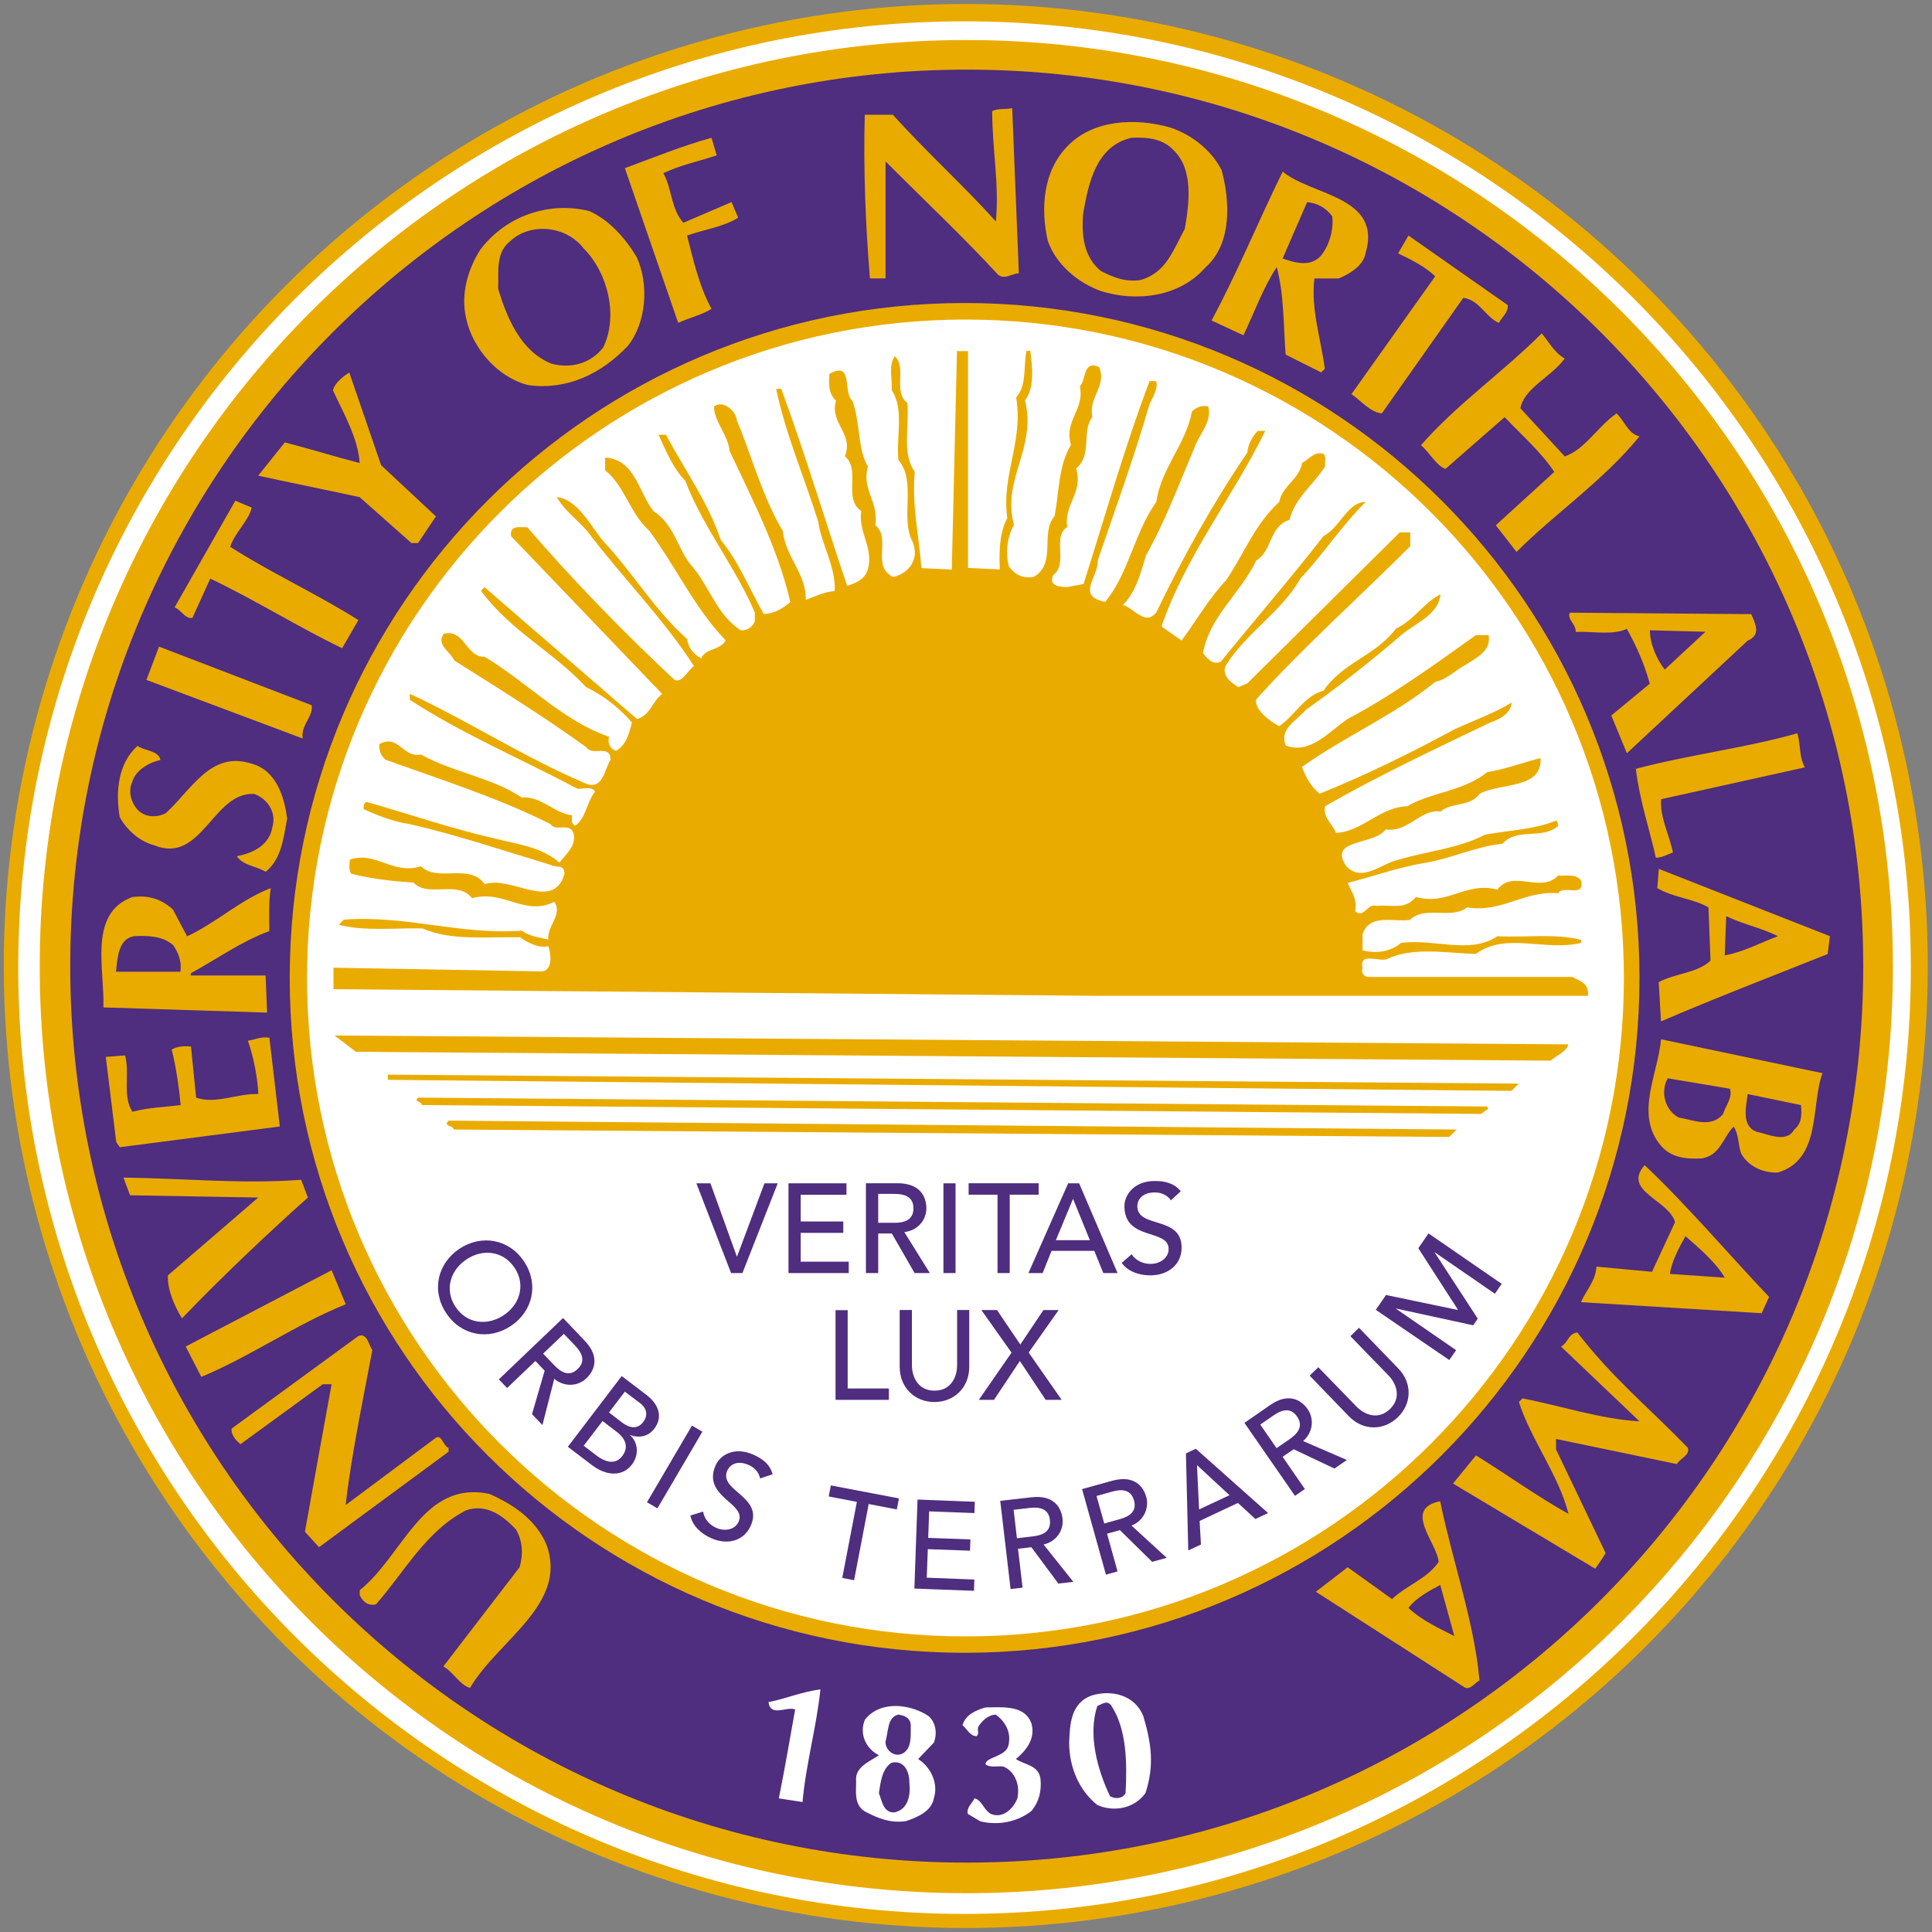
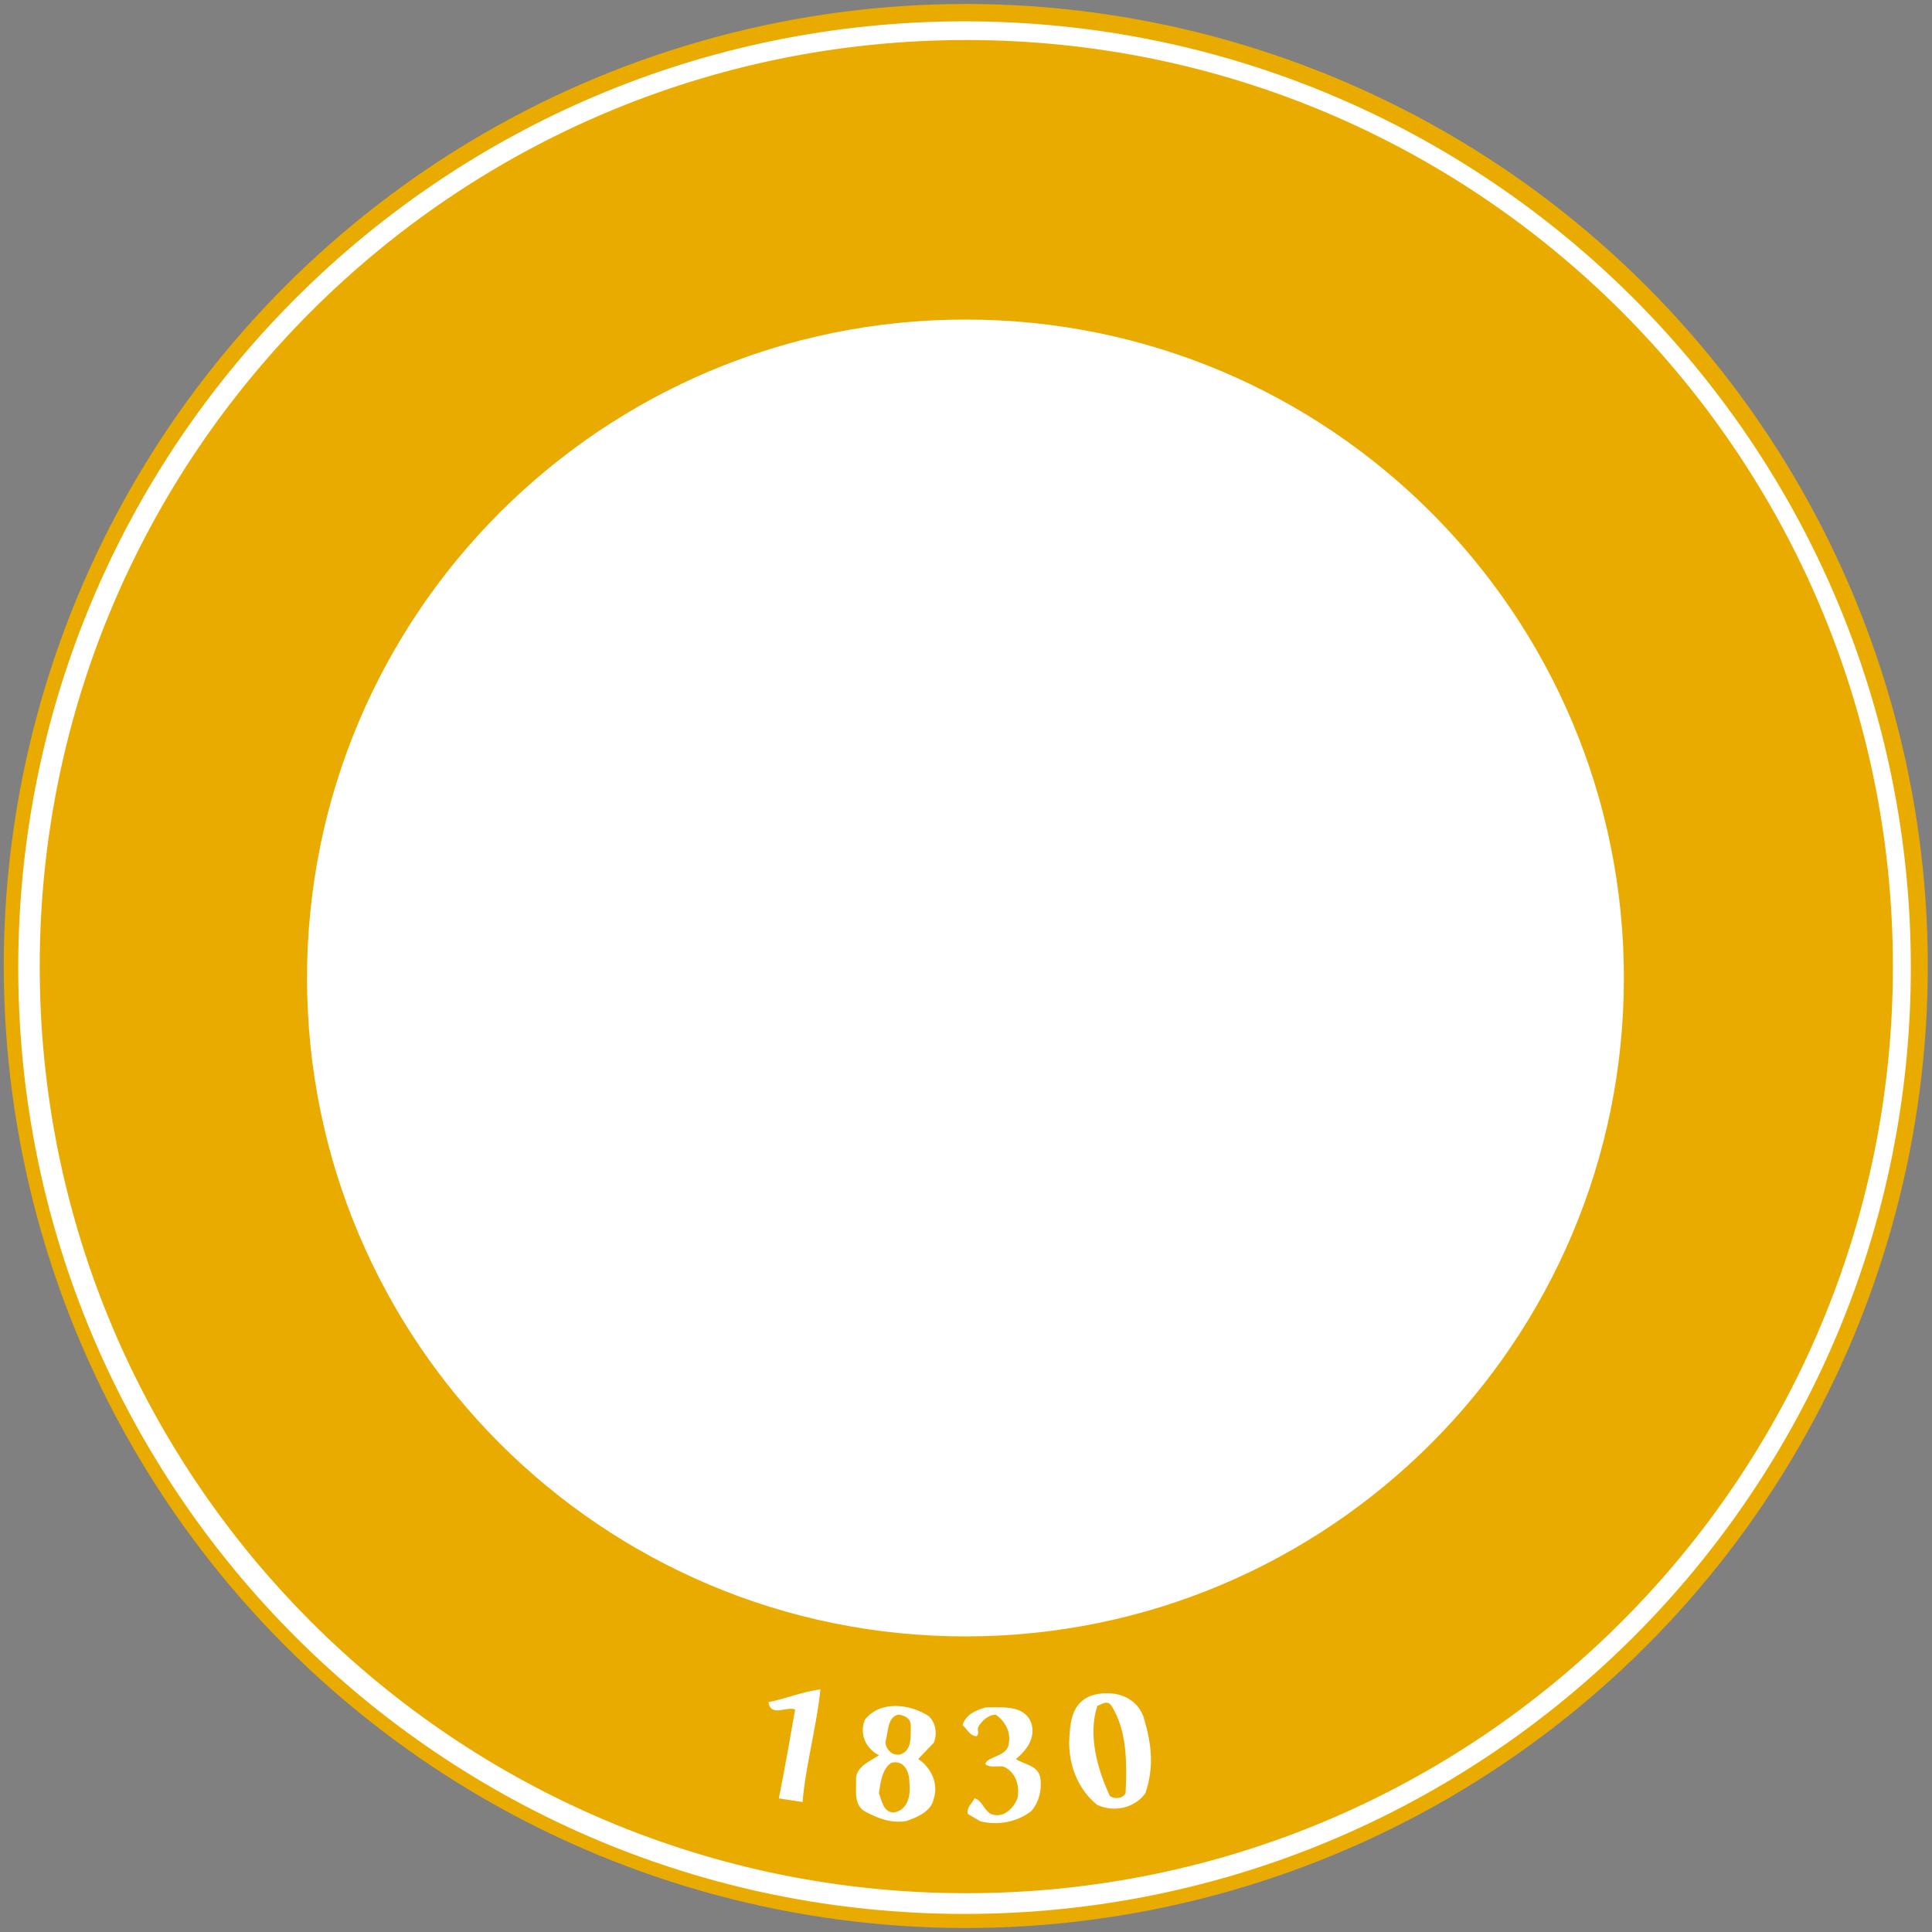
<svg xmlns="http://www.w3.org/2000/svg" x="0px" y="0px" width="250px" height="250px">
  <rect width="100%" height="100%" fill="#808080" stroke="none" />
  <ellipse transform="matrix(0.707 -0.707 0.707 0.707 -51.777 125)" fill="#EAAB00" cx="125" cy="125" rx="124.5" ry="124.5" />
  <path fill="#FFFFFF" d="M124.82,2.76C57.19,2.76,2.36,57.58,2.36,125.21s54.82,122.45,122.45,122.45  c67.63,0,122.45-54.82,122.45-122.45S192.45,2.76,124.82,2.76z M125.04,244.98c-66.22,0-119.9-53.68-119.9-119.9  S58.82,5.18,125.04,5.18c66.22,0,119.9,53.68,119.9,119.9S191.26,244.98,125.04,244.98z M210.13,126.55  c0,47.06-38.15,85.2-85.2,85.2s-85.2-38.15-85.2-85.2s38.15-85.2,85.2-85.2S210.13,79.49,210.13,126.55z" />
-   <path fill="#4F2D7F" d="M125.1,9.01C61.03,9.01,9.09,60.94,9.09,125.01c0,64.07,51.94,116.01,116.01,116.01  S241.1,189.08,241.1,125.01C241.1,60.94,189.17,9.01,125.1,9.01z M124.82,213.87c-48.23,0-87.33-39.1-87.33-87.33  c0-48.23,39.1-87.33,87.33-87.33c48.23,0,87.33,39.1,87.33,87.33C212.15,174.77,173.05,213.87,124.82,213.87z M90.11,153.12h1.82  l3.41,9.46h0.04l3.54-9.46h1.72l-4.57,11.61H94.6L90.11,153.12z M102.04,164.73h7.79v-1.47h-6.22v-3.73h5.51v-1.47h-5.51v-3.46h5.92  v-1.48h-7.5v11.61H102.04z M112.07,164.73h1.57v-5.12h1.76l2.95,5.12h1.97l-3.3-5.3c1.76-0.2,2.85-1.59,2.85-3.07  c0-1.46-0.76-3.25-3.73-3.25h-4.09v11.61H112.07z M113.64,154.49h2.07c1.25,0,2.49,0.3,2.49,1.87s-1.25,1.87-2.49,1.87h-2.07V154.49  z M122.08,164.73h1.57v-11.61h-1.57V164.73z M129.08,164.73h1.58v-10.14h3.74v-1.48h-9.06v1.48h3.74V164.73z M133.08,164.73h1.84  l1.15-2.87h5.53l1.17,2.87h1.84l-4.97-11.61h-1.42L133.08,164.73z M136.63,160.48l2.21-5.33h0.02l2.17,5.33H136.63z M145.15,163.42  c0.79,1.1,2.22,1.61,3.71,1.61c2.23,0,4.04-1.35,4.04-3.59c0-4.19-5.73-2.43-5.73-5.37c0-0.72,0.52-1.77,2.27-1.77  c0.9,0,1.67,0.41,2.07,1.02l1.28-1.17c-0.87-1.07-2.08-1.33-3.35-1.33c-2.79,0-3.94,1.89-3.94,3.25c0,4.54,5.72,2.88,5.72,5.55  c0,1.28-1.28,1.93-2.32,1.93c-0.93,0-1.91-0.39-2.47-1.25L145.15,163.42z M108.12,181.14h6.9v-1.47h-5.33v-10.14h-1.57V181.14z   M116.42,169.51v7.36c0,2.69,1.96,4.55,4.5,4.55c2.54,0,4.5-1.86,4.5-4.55v-7.36h-1.57v7.13c0,1.45-0.72,3.31-2.93,3.31  c-2.19,0-2.92-1.87-2.92-3.31v-7.13H116.42z M126.66,181.14h1.96l3.35-5.03l3.34,5.03h2.07l-4.27-6.12l3.88-5.5h-1.97l-2.99,4.46  l-3.02-4.46h-2.02l3.9,5.51L126.66,181.14z M59.47,161.58c-2.85,1.88-3.68,5.41-1.73,8.34c1.93,2.93,5.51,3.55,8.35,1.67  c2.84-1.88,3.68-5.41,1.73-8.34C65.89,160.32,62.31,159.7,59.47,161.58 M65.16,170.2c-2.11,1.4-4.76,1.11-6.22-1.1  c-1.46-2.19-0.67-4.76,1.43-6.14c2.09-1.4,4.76-1.11,6.22,1.1C68.05,166.25,67.27,168.82,65.16,170.2 M64.55,178.49l1.07,1.12  l3.66-3.5l1.2,1.26l-1.64,5.62l1.35,1.41l1.53-5.98c1.35,1.12,3.09,0.95,4.15-0.06c1.05-1,1.81-2.77-0.22-4.88l-2.79-2.93  L64.55,178.49z M72.96,172.6l1.42,1.48c0.85,0.9,1.5,1.99,0.37,3.07c-1.12,1.08-2.19,0.39-3.05-0.51l-1.42-1.48L72.96,172.6z   M73.48,187.21l3.14,2.39c1.78,1.36,3.91,1.55,5.16-0.1c0.93-1.23,0.8-2.87-0.25-3.78l0.01-0.02c1.17,0.4,2.32,0.22,3.12-0.82  c1.18-1.55,0.55-3.19-1.03-4.4l-3.18-2.42L73.48,187.21z M77.97,183.88l1.83,1.4c1.21,0.91,1.56,2.04,0.72,3.13  c-0.98,1.3-2.4,0.61-3.17,0.05l-1.82-1.38L77.97,183.88z M80.86,180.08l1.96,1.48c1,0.76,0.97,1.72,0.42,2.44  c-0.76,1-1.81,0.79-2.75,0.07l-1.69-1.3L80.86,180.08z M83.72,194.39l1.35,0.79l5.82-9.92l-1.35-0.79L83.72,194.39z M89.33,196.11  c0.27,1.31,1.36,2.34,2.72,2.94c2.02,0.9,4.2,0.4,5.1-1.63c1.68-3.79-4.21-4.5-3.03-7.15c0.29-0.65,1.18-1.4,2.77-0.7  c0.82,0.36,1.35,1.05,1.46,1.74l1.63-0.54c-0.36-1.32-1.36-2.04-2.5-2.54c-2.53-1.12-4.32,0.12-4.87,1.36  c-1.82,4.1,4.04,4.9,2.97,7.31c-0.51,1.16-1.93,1.23-2.87,0.82c-0.85-0.37-1.57-1.12-1.73-2.12L89.33,196.11z M108.99,204.18  l1.53,0.3l1.89-9.86l3.64,0.7l0.27-1.43l-8.81-1.68l-0.27,1.43l3.64,0.7L108.99,204.18z M118.32,205.56l7.71,0.29l0.05-1.46  l-6.16-0.24l0.14-3.69l5.46,0.2l0.05-1.46l-5.46-0.2l0.12-3.43l5.86,0.22l0.05-1.46l-7.41-0.29L118.32,205.56z M130.77,205.63  l1.55-0.19l-0.59-5.03l1.73-0.2l3.49,4.7l1.94-0.22l-3.85-4.83c1.71-0.4,2.63-1.89,2.45-3.34c-0.16-1.43-1.11-3.12-4.04-2.77  l-4.02,0.46L130.77,205.63z M131.16,195.37l2.03-0.24c1.22-0.14,2.49,0,2.67,1.56c0.17,1.55-1.01,1.98-2.24,2.12l-2.03,0.24  L131.16,195.37z M143.11,203.76l1.5-0.42l-1.36-4.88l1.67-0.46l4.17,4.1l1.88-0.52l-4.55-4.17c1.62-0.65,2.29-2.28,1.91-3.69  c-0.39-1.4-1.58-2.89-4.41-2.11l-3.9,1.08L143.11,203.76z M141.89,193.58l1.97-0.55c1.18-0.34,2.45-0.39,2.88,1.12  c0.42,1.5-0.7,2.12-1.88,2.44l-1.97,0.55L141.89,193.58z M153.76,200.63l1.64-0.77l-0.17-3.05l4.96-2.33l2.26,2.08l1.64-0.77  l-9.35-8.32l-1.28,0.6L153.76,200.63z M155.16,195.32l-0.27-5.71l0.02-0.01l4.19,3.88L155.16,195.32z M167.57,193.56l1.28-0.88  l-2.88-4.17l1.43-0.98l5.28,2.5l1.61-1.11l-5.67-2.45c1.32-1.15,1.43-2.9,0.6-4.11c-0.82-1.18-2.44-2.22-4.86-0.55l-3.33,2.31  L167.57,193.56z M163.08,184.34l1.68-1.16c1.01-0.7,2.19-1.17,3.08,0.12c0.88,1.28,0.04,2.23-0.97,2.93l-1.68,1.16L163.08,184.34z   M169.47,178.01l5.07,5.25c1.86,1.92,4.52,1.88,6.33,0.14c1.81-1.76,1.92-4.41,0.06-6.33l-5.07-5.25l-1.12,1.08l4.91,5.06  c1,1.02,1.77,2.85,0.21,4.37c-1.56,1.51-3.36,0.69-4.36-0.35l-4.91-5.06L169.47,178.01z M187.54,175.99l0.88-1.28l-7.79-5.37  l0.01-0.02l9.99,2.17l0.59-0.86l-5.58-8.57l0.01-0.02l7.79,5.37l0.88-1.28l-9.47-6.53l-1.32,1.92l5.11,7.93l-0.04,0.05l-9.25-1.93  l-1.32,1.92L187.54,175.99z" />
  <path fill="#FFFFFF" d="M147.94,222.06c-1.06-2.68-4.02-3.45-6.62-2.68c-2.78,0.96-2.88,3.74-2.97,6.13c0,3.25,1.35,6.23,3.64,8.05  c2.11,0.96,4.8,0.47,6.23-1.53C149.39,228.48,149,225.6,147.94,222.06z M145.65,232.03c-0.39,0.77-1.43,0.77-2.02,0.39  c-1.63-3.45-2.88-7.95-1.63-11.69c0.47-0.1,1.25-0.86,1.82,0C145.84,223.88,145.84,228.19,145.65,232.03z M133.47,223.02  c0.57,2.02-0.76,3.55-2.01,4.6c1.15,0.77,2.88,0.77,3.17,2.49c0.19,1.63-0.2,3.07-1.15,4.22c-1.82,1.43-4.31,1.92-6.62,1.35  l-1.63-0.96c-0.19-0.86,0.57-1.35,0.86-2.01c0.96,0.19,1.15,1.43,2.11,2.01c1.63,0.67,2.98-0.77,3.45-2.01  c0.39-1.82-0.39-3.55-1.82-4.12c-0.77-0.1-1.72,0.19-2.31-0.29c0-0.96,2.68-0.96,2.98-2.49c0.39-1.72-0.47-3.07-1.63-3.93  c-0.96,0-1.82,0.77-2.31,1.63c-0.1,0.39,0.19,0.86-0.19,1.15c-0.86,0-1.25-0.96-1.82-1.43c0.39-1.35,1.72-1.92,2.97-2.29  C129.84,220.92,132.61,220.62,133.47,223.02 M118.81,227.62l2.02-2.11c0.47-1.15,0.29-2.59-0.67-3.45  c-2.29-1.53-6.23-2.11-8.24,0.47c-0.76,1.82,0.1,3.74,1.82,4.6c-1.15,0.77-2.88,1.43-2.97,2.97c0.1,1.35-0.47,3.55,1.35,4.41  c1.53,0.77,3.07,1.43,5.08,1.15c1.43-0.47,3.35-1.25,3.64-2.97C121.49,230.68,120.34,228.58,118.81,227.62z M115.74,234.52  c-1.43,0.1-1.63-1.53-2.01-2.49c0.19-1.25,0.39-3.17,1.63-3.93c1.63-0.39,2.31,1.15,2.31,2.49  C117.85,232.22,117.56,234.14,115.74,234.52z M116.7,226.95c-1.15,0.47-2.21-0.67-2.11-1.63c0.39-1.25,0.19-3.07,1.63-3.45  c0.96,0.1,1.73,0.57,1.63,1.63C117.85,224.84,117.95,226.37,116.7,226.95z M106.16,218.61c-0.47,4.7-1.92,9.87-2.31,14.57  l-3.07-0.47c0.77-3.84,1.43-7.66,2.11-11.5c-1.06-0.47-3.17,1.05-3.45-0.96C101.56,219.86,103.77,218.9,106.16,218.61" />
-   <path fill="#EAAB00" d="M202.96,135.14c-0.29,0.96-1.53,1.43-2.31,2.11l-154.59-1.15l-2.78-2.11L202.96,135.14z M196.54,140.22  l-146.35-1.16v0.67l145.38,1.43L196.54,140.22z M192.41,143.18l-138.29-1.15c-0.67,0.57,0.39,0.39,0.47,0.96l137.04,1.15l0.96-0.67  L192.41,143.18z M188.49,146.16l-130.44-1.15c-0.77,0.76,0.57,0.57,0.67,1.15l128.81,0.96L188.49,146.16z M203.43,126.41h-26.45  c-0.57-0.1-0.86-0.57-0.67-1.15c-0.47-2.11,2.11-0.77,3.17-1.15c3.26-1.63,7.86-0.77,11.5-0.67c3.84-2.88,9.01-0.29,13.61-1.43  v-0.39c-3.35-0.86-6.9-0.29-10.83-0.47c-3.55,2.39-8.15,0.29-12.46,0.86c-1.35,1.15-3.26,1.43-4.98,0.96v-2.11  c0.96-2.68,3.93-1.53,6.13-1.82c1.92-1.92,5.37,0,7.38-1.63c4.5,0.77,7.38-2.21,11.79-1.82c0.67-1.15,3.45,0.67,2.98-1.63  c-0.67-0.96-2.02-0.57-2.98-0.67c-2.21,2.39-5.84-0.86-7.86,1.82c-4.12-1.06-6.42,2.11-10.54,0.96c-1.43,1.72-3.07,0.96-5.08,1.15  c-1.25-0.39-1.63,1.72-2.78,0.67c0.29-1.63-0.47-2.39-0.96-3.64c3.35-0.86,6.52-2.02,9.97-2.59c3.45-0.57,6.52-2.11,10.07-2.49  c1.82-2.11,5.17-0.47,7.19-2.31c-0.1-0.29,0-0.57-0.29-0.67c-2.78,1.15-6.13,1.25-9.2,1.82c-3.45,1.82-7.48,2.11-11.21,3.25  c-2.21,0.47-4.6,2.97-6.7,0.86c-2.49-3.64,3.55-2.68,5.08-4.8c2.88,0.47,4.5-2.68,7.09-2.31c1.53-1.25,3.84-0.57,5.08-2.31  c2.68-1.43,8.15-0.57,7.86-4.6c-2.31,0.57-4.51,1.43-6.9,1.82c-3.07,2.49-7.28,2.59-10.35,4.41c-3.55,0.1-5.74,3.25-9.2,3.45  c-0.47-1.15-1.73-2.02-1.43-3.45c6.99-4.02,14.18-7.38,21.37-10.83c1.15-0.39,2.68-1.15,2.78-2.59c-2.21,1.35-4.88,2.31-7.38,3.45  c-5.66,3.07-11.5,5.94-17.45,8.34c-1.15-0.86-1.82-2.21-2.31-3.45c5.47-3.93,11.97-6.7,17.25-11.02c1.53-0.29,2.88-1.72,4.12-2.31  c1.25-0.86,3.17-1.72,2.78-3.74h-1.63c-5.37,3.84-10.93,7.86-16.57,10.83c-2.31,1.53-4.88,4.7-8.05,3.45  c-0.86-2.21,1.43-3.17,2.59-4.6c4.22-2.97,8.34-6.23,12.36-9.68c1.92-1.63,4.8-2.59,5.08-5.27c-1.92,0.86-3.55,3.45-5.74,4.41  c-2.78,3.64-6.8,4.31-9.4,8.05c-2.49,0.67-3.74,3.25-5.74,4.6c-1.25-0.67-3.17-2.11-2.98-3.45c5.74-6.42,13.42-13.32,19.94-19.84  v-1.79h-1.35l-19.74,19.55l-1.15,0.47c-0.86-0.57-2.21-1.43-1.63-2.78c2.59-4.21,7.28-6.99,9.68-11.31  c2.78-2.88,5.46-6.99,8.44-9.87c-2.39,0-3.25,3.25-5.46,4.41c-4.41,5.66-8.82,10.73-13.32,16.29c-1.15,0.39-1.72-0.47-2.29-1.15  c0.96-4.88,4.7-7.48,6.9-11.97c2.11-1.25,1.63-4.41,4.31-5.27c0.67-2.78,2.98-4.41,4.6-6.9c-0.1-0.47,0.19-1.15-0.19-1.63  c-1.25-0.39-1.92,0.77-2.78,1.15c-0.39,2.21-2.59,2.97-2.97,5.08c-3.17,2.88-4.6,6.8-6.9,10.16c-2.21,2.31-3.93,5.37-5.74,7.76  l-2.59-1.82c3.07-9.01,9.3-16.87,13.42-25.3h-0.96c-0.76,0.77-1.25,1.72-1.35,2.78c-4.6,6.8-8.25,13.42-11.79,20.7  c-1.43,1.82-2.88-0.57-4.31-0.96c1.63-1.63,2.31-4.12,2.98-6.42c2.49-4.41,4.21-9.11,6.23-13.81c0.57-1.82,2.39-3.45,1.82-5.46  c-0.86-0.19-1.53,0.1-2.11,0.67c-0.77,4.21-4.02,7.38-4.6,11.69c-2.88,4.02-3.54,9.2-6.62,12.93c-3.84-0.77-0.86-3.17-0.96-5.37  c2.29-6.7,4.7-13.32,6.7-20.22c0.39-0.86,1.15-2.02,0.86-2.97h-0.86c-3.26,8.62-5.74,17.45-8.54,26.25l-2.11,0.39  c-0.86,0-2.49-0.1-1.82-1.53c2.01-1.53-0.19-4.98,1.82-6.23c-0.47-2.88,2.11-4.5,1.15-7.58c2.11-1.72,0.67-4.8,2.11-6.7  c-0.57-2.49,1.92-4.02,0.86-6.42c-2.11-0.96-1.63,1.63-2.49,2.49c0.67,2.97-2.11,4.5-1.15,7.58c-1.63,2.68-1.53,6.13-2.11,9.2  c-1.92,2.21,0.29,6.13-2.68,7.86c-1.43,0.29-2.49-0.29-3.25-1.35c-0.47-1.82-0.19-3.84,0.67-5.37c-1.63-5.84,2.97-9.87,1.43-16.1  c1.25-1.63,0.96-4.31,0.67-6.42h-0.47c-0.47,2.02,0.1,4.41-1.35,6.04c0.96,5.74-1.92,9.97-1.15,15.63c-1.06,1.92-1.06,4.6-0.96,6.62  l-4.12-0.19V45.43h-1.43l-0.67,28.27l-3.93-0.19c-0.29-4.12-1.25-7.95-0.86-12.46c-1.72-2.39-0.67-5.94-0.96-8.91  c-1.92-1.43,0-4.6-1.63-6.04c-0.86,1.25-0.29,2.97-0.39,4.41c1.63,2.39,0.57,5.94,0.86,9.01c2.39,2.78,0.2,7.48,1.82,10.54  c0.96,2.21-0.39,4.12-2.49,4.6c-2.88-1.35-0.2-4.98-2.31-6.7c0.47-3.07-1.82-4.6-0.96-7.58c-1.35-2.21-0.96-5.74-2.02-8.54  c-1.25-0.96,0.19-5.27-2.97-3.45c-0.1,1.35-0.1,2.59,0.86,3.45c-0.86,2.97,2.31,4.21,1.15,7.19c2.11,1.82-0.29,5.46,2.11,7.09  c-0.39,2.88,1.63,4.7,0.86,7.58c-0.47,1.35-1.53,1.72-2.68,2.11c-2.88-8.54-5.46-17.16-8.52-25.49h-0.67  c1.25,5.94,3.74,11.69,5.47,17.25c0.29,2.59,2.29,5.84,2.11,8.91c-1.35,0.1-2.49,0.67-3.74,1.15c0.1-3.35-2.68-5.66-2.97-8.91  c-2.68-4.5-3.93-9.48-5.94-14.28c-0.1-1.25-1.82-2.78-2.97-1.82c0,1.92,1.82,3.64,2.02,5.74c2.97,6.33,6.23,12.56,7.86,19.55  c-1.06,0.86-2.11,1.53-3.45,1.53c-1.82-3.17-3.25-6.8-5.56-9.58c-1.63-4.88-4.7-9.11-7.09-13.61h-0.96  c0.96,2.11,1.92,4.41,3.45,5.94c2.31,6.04,6.52,11.21,9.01,17.06v1.15c-0.29,0.77-1.06,1.25-1.82,1.15  c-3.17-2.02-4.02-5.74-6.52-8.54c-1.63-2.02-2.11-5.17-4.8-6.9c-1.92-2.49-2.39-6.7-6.23-6.9v1.63c2.59,2.11,3.17,5.56,5.74,7.86  c3.55,4.88,5.84,9.97,9.87,14.18c-0.86,1.35-2.59,0.96-3.17,2.31c-0.96-0.47-1.72-1.43-1.82-2.49c-4.12-3.64-6.99-8.54-10.83-12.65  c-1.72-2.02-3.25-5.37-6.04-5.74c0.86,1.63,2.68,2.97,3.93,4.41c4.41,5.84,9.77,11.21,13.81,17.45c-0.86,0.67-1.53,2.21-2.49,1.82  C80.9,82.03,73.9,74.84,68.24,68.23c-1.06,0-2.31-0.29-2.11,1.15l19.55,20.41c-1.35,1.06-1.53,2.78-3.25,3.25  C75.92,87.39,69.3,81.73,62.7,75.98l-0.47,0.47c4.02,5.37,9.11,7.66,13.61,12.46c2.21,1.06,4.31,2.68,5.94,4.6  c-0.39,1.35-0.67,2.78-2.02,3.64c-0.86-0.19-1.15-1.06-0.96-1.82c-5.94-2.02-10.64-7.09-16.1-10.35c-2.39,0.1-2.59-3.64-5.27-2.97  c-1.06,1.43,0.86,2.31,1.35,3.45c5.74,3.64,11.5,7.19,17.06,11.21C76.6,97.93,79,96.21,79,98.31c-0.77,1.15-0.96,4.21-3.45,2.97  c-7.66-3.25-15.05-8.05-22.52-11.5v0.77c6.9,4.5,14.47,7.66,21.66,11.5c0.77,0.1,1.82-0.39,2.31,0.39  c-1.15,1.43-1.15,3.45-2.59,4.41c-0.57-0.29-0.39-0.86-0.39-1.35c-2.39-0.29-3.93-2.49-6.52-2.31c-3.84-2.59-8.91-3.25-13.03-5.56  c-2.39,0.47-2.88-2.68-5.37-1.35c-0.1,0.77,0.19,1.53,0.77,2.02c7.19,2.59,14.47,4.88,21.37,8.34c0.67,1.06,2.39-0.29,2.97,1.15  c0.39,1.72-0.96,2.68-1.82,3.84c-2.39-2.11-5.56-2.39-8.54-3.17c-5.46-1.25-10.73-3.07-16.1-4.6c-0.67-0.29-0.77,0.47-0.67,0.86  c1.72,0.77,3.84,1.63,5.94,1.92c6.23,1.43,12.17,3.45,18.21,5.27c0.77,0.47,1.72-0.19,1.82,1.15c-1.43,4.98-6.9,0.19-10.35,1.35  c-1.92-2.78-6.04-0.19-8.24-2.31c-3.64,1.15-5.84-2.02-9.2-0.86c0,0.57-0.19,1.35,0.19,1.82c2.59,0.67,5.27,0.96,8.05,1.15  c1.92,2.02,5.74-0.39,7.58,2.02c4.12-1.15,6.8,2.39,10.64,0.47c1.15,1.63-0.96,3.07-0.77,4.88c-1.15-0.29-2.39-0.39-3.45-1.15  c-8.05,0.57-14.85-2.02-23-1.43l-0.67,0.67c3.35,0.86,7.19,0.39,10.83,0.47c3.74,1.63,8.34,1.06,12.65,1.15  c1.06,0.77,2.49,1.43,3.64,1.15c0.39,1.15,0.67,3.55-1.35,3.25l-26.45-0.47v2.78l98.71,0.86h63.64v-0.39  C205.45,127.19,204.39,126.9,203.43,126.41z M131.84,35.37c-0.86,0-1.82,0.86-2.68,0.19c-4.31-4.7-9.58-9.68-14.57-14.67v15.14  h-2.02c-0.57-6.9-0.86-14.28-0.67-21.18h3.64c4.21,4.7,9.58,9.58,13.32,13.81c0.47-4.7-0.47-9.4-0.47-14.28  c0.76-0.39,1.72-0.19,2.59-0.39L131.84,35.37z M92.07,17.83c-3.84,1.06-7.58,2.59-11.21,3.93l6.9,20.02  c1.43-0.67,3.17-1.06,4.31-1.82c-1.63-2.97-2.39-6.52-3.17-9.48c2.21-0.77,4.8-1.15,6.62-2.31l-0.86-2.02l-6.23,2.68  c-1.63-1.82-1.43-4.31-2.59-6.42c2.21-1.06,4.6-1.53,6.9-2.31L92.07,17.83z M155.99,34.6c-3.35,3.84-8.91,4.5-13.51,3.07  c-2.98-1.06-5.84-3.45-6.9-6.52c-0.96-4.21-0.57-9.01,2.49-12.17c3.35-3.55,8.91-3.74,13.32-2.49c2.68,0.86,5.37,2.88,6.7,5.56  C159.16,26.07,159.44,31.54,155.99,34.6z M151.88,19.46c-1.43-1.53-3.35-1.72-5.47-1.63c-4.6,1.06-5.56,5.94-6.23,9.68  c-0.29,2.97,0.1,5.84,2.31,7.58c1.53,0.77,3.07,1.43,5.08,1.15c3.35-0.96,4.21-3.84,5.74-6.62  C153.88,26.36,154.46,21.95,151.88,19.46z M176.7,32.78c-0.29,1.63-2.11,2.68-3.45,3.25h-3.17c-0.47,4.02,0.86,7.86,1.35,11.69  l-0.47,0.47l-4.6-2.31c-0.29-3.74-0.19-7.76-1.15-11.31c-1.73,2.59-2.88,5.84-4.31,8.82l-4.12-1.92c3.35-6.23,6.13-13.03,9.2-19.26  C169.7,25.31,178.91,25.4,176.7,32.78z M172.39,27.98c-0.86-1.15-2.02-1.72-3.25-1.82l-3.17,7.29c1.63,0.57,3.64,1.15,4.98-0.39  C172.09,31.64,172.58,29.62,172.39,27.98z M81.24,44.76c-3.45,3.64-7.86,5.74-12.85,5.08c-3.93-0.96-7.19-4.7-8.05-8.54  c-0.77-3.25,0.19-6.42,1.82-9.01c3.45-4.5,9.01-6.23,14.09-4.98c2.59,1.15,4.7,3.55,6.13,5.94C84.02,36.81,83.63,41.79,81.24,44.76z   M75.49,32.11c-2.21-2.88-6.8-3.35-9.4-0.96c-2.02,1.53-1.53,4.02-1.63,6.23c1.15,3.74,2.88,8.05,6.9,9.68  c2.49,0.67,5.08,0,6.7-2.11C79.99,41.02,78.75,35.37,75.49,32.11z M182.26,30.48l-1.35,2.31c1.63,0.77,3.55,1.72,4.8,2.97  l-10.83,15.24c1.25,0.86,2.49,2.39,3.93,2.49l10.54-14.95c2.11,0.29,2.78,2.39,4.6,3.25c0.39-0.77,1.25-1.35,1.15-2.31L182.26,30.48  z M202.47,46.39c-1.35-0.77-2.01-2.11-2.97-3.25c-4.98,4.98-11.02,9.2-15.63,14.47c1.15,0.96,1.92,2.59,3.17,3.07l7.66-6.7  c2.21,2.31,4.88,4.7,6.42,7.09l-7.56,6.9l2.68,3.45c5.08-5.08,11.12-9.11,15.91-14.95c-1.53-0.39-1.92-2.02-2.97-2.97  c-2.39,1.63-4.12,4.7-6.7,5.56l-5.74-6.23C197.2,50.23,200.85,48.69,202.47,46.39 M45.2,48.21c-0.67,0.39-1.92,1.35-2.11,2.31  c1.43,3.07,3.25,6.23,3.45,9.4c-3.25-0.86-6.42-1.82-9.68-2.68l-3.45,4.31c4.41,0.96,8.72,1.82,13.13,2.78l6.7,5.94h0.86l2.31-3.45  l-7.09-6.62L45.2,48.21z M30.45,64.79L22.59,78.6c0.86,0.29,1.35,1.53,2.31,1.35l2.31-5.08c5.84,2.78,11.31,6.23,17.06,9.01  l2.11-3.64c-5.46-3.45-11.21-6.04-16.59-9.48c0.57-1.82,2.39-3.35,2.78-5.08L30.45,64.79z M226.15,82.9l-15.63,14.57l-2.02-4.88  l4.98-4.12c-0.67-2.49-1.72-4.88-2.97-7.09c-1.92,0.86-4.41,0.29-6.62,0.39c0.1-0.96-1.15-1.63-0.76-2.49l23.48,0.19  C227.1,80.61,227.96,82.14,226.15,82.9z M220.69,81.75l-7.19-0.19c0,1.72,0.86,3.74,1.92,5.08L220.69,81.75z M20.58,83.67  l-1.63,4.31l20.22,7.58c-0.29-1.72,1.43-2.88,1.15-4.31L20.58,83.67z M232.58,94.89c-6.8,1.92-14.09,2.78-20.9,4.6  c0.47,4.02,1.73,7.66,2.59,11.5c0.86,0,1.53-0.47,2.21-0.67c-0.47-2.31-1.72-4.6-1.53-6.9l18.59-4.12  C232.76,97.75,233.05,96.61,232.58,94.89 M20.77,98.34c-0.29-1.25-2.02-1.15-2.97-1.82c-2.49,2.21-2.88,5.84-2.31,9.2  c0.86,1.63,2.59,3.17,4.41,3.64c6.23,2.59,7.66-6.99,13.03-6.62c1.72,0.67,2.88,2.39,2.31,4.31c-0.39,2.31-2.49,3.35-4.6,3.74  c0.86,1.25,2.49,1.25,3.74,2.02c2.02-1.63,2.31-4.31,2.78-6.9c-0.39-2.88-1.43-6.23-4.6-7.09c-5.27-1.72-7.76,3.35-11.12,6.42  c-1.15,0.57-2.68,0.57-3.64-0.47c-0.86-0.96-1.25-2.39-0.67-3.64C17.6,99.58,19.42,98.62,20.77,98.34 M236.79,121.14l-0.29,2.31  c-7.19,2.88-14.47,5.66-21.57,8.72l-0.29-5.08c2.11-1.15,4.98-1.15,6.7-2.78l-0.27-6.9c-2.02-1.15-4.5-1.25-6.62-2.49l0.2-2.49  L236.79,121.14z M230.07,121.14c-2.11-1.06-4.5-1.53-6.7-2.59l-0.19,5.08C225.67,123.16,227.78,122,230.07,121.14z M24.69,125.94  v0.29h9.68l0.19,4.8l-21.18-0.67c0.19-4.88-2.02-12.17,3.74-14.28c2.11-0.29,3.84,0.29,5.27,1.63l1.82,3.45  c3.74-1.72,6.99-4.8,10.83-6.23c-0.29,1.72-0.19,3.64-0.19,5.56C31.21,121.81,28.06,124.11,24.69,125.94z M22.4,122.29  c-1.35-1.15-3.17-1.25-5.08-1.15c-2.02,0.39-2.11,2.78-2.31,4.6h8.34C23.54,124.41,23.07,123.25,22.4,122.29z M34.86,134.28  c-1.15-0.19-1.92,0.29-2.78,0.39c0.77,2.21,1.25,4.8,1.35,6.9c-2.78-0.1-5.46,1.35-8.05,0.47l-0.67-6.62c-0.96-0.1-1.82,0-2.49,0.39  c0.57,2.31,0.96,4.98,1.15,7.19c-2.39,0.29-4.02,0.29-6.23,0.86c-1.35-2.01-0.29-4.98-0.96-7.29l-2.49,0.19l1.35,11.02l0.47,0.67  l20.7-2.68L34.86,134.28z M235.83,138.87c-1.53,4.12-0.1,11.12-5.74,12.85c-2.01,0.1-3.93-0.86-4.8-2.49  c-0.39-1.15-0.29-2.49-0.96-3.45c-1.35,1.35-1.72,3.74-4.12,4.12c-2.11,0.1-3.93-0.1-5.27-1.63c-3.45-4.02-0.39-9.3,0-13.79  L235.83,138.87z M223.85,140.88l-8.05-1.35c-0.96,1.72-0.39,4.12,1.43,5.08c1.82,0.29,4.21,1.43,5.74-0.47  C223.28,143.09,224.23,142.04,223.85,140.88z M233.05,143l-6.9-1.43c-0.2,1.63-0.86,4.12,1.15,4.88c1.53,0.29,3.84,1.53,4.88-0.29  C233.15,145.39,233.15,144.24,233.05,143z M38.97,152.67c-7.95,0.57-15.05-0.2-23-0.29l0.86,2.29l16.59,0.29l-11.69,10.07  c-0.1,1.82,0.86,4.02,1.82,5.56c5.46-5.66,10.73-10.64,16.29-15.63L38.97,152.67 M228.92,167.82l-0.96,2.11l-23.39-1.43  c0.67-1.53,1.92-2.78,2.01-4.6l7.19,0.67l2.98-6.42c-0.77-2.88-6.9-4.02-3.93-7.38C218.38,156.03,223.55,162.16,228.92,167.82z   M223.18,165.33c-1.15-2.02-3.45-3.93-5.08-5.37c-0.86,1.53-1.82,3.35-2.01,4.88L223.18,165.33z M42.91,164.37l-18.88,9.87  l2.02,3.93c6.42-2.68,12.26-6.8,18.69-9.4L42.91,164.37z M204.1,172.42c-1.25,0.19-1.15,1.35-2.11,1.82l10.16,9.68  c-5.08-0.29-10.16-2.01-15.14-2.97l-0.47,0.47c1.63,4.98,5.17,9.48,6.42,14.47c-4.12-2.29-7.95-5.08-11.97-7.56l-2.97,3.64  l18.4,11.02c0.47-0.67,0.96-1.35,1.35-2.02l-6.42-13.42v-1.35l15.63,3.25c0.47-0.77,1.73-1.15,1.43-2.11  C212.92,181.71,208.8,178.45,204.1,172.42 M48.18,174.71c-0.47-0.67-0.67-2.31-1.82-1.82l-16.39,11.97  c-0.1,0.86,0.67,1.63,1.15,2.02l10.64-7.76h1.15c-1.15,6.33-2.31,12.65-3.45,19.08l1.82,2.01l16.77-12.36v-0.47  c-0.77-0.39-0.86-1.73-1.63-1.35l-11.69,8.72C45.4,188.7,46.93,181.33,48.18,174.71 M70.7,199.83c-1.43-3.26-4.31-5.17-7.38-6.52  c-8.62-1.82-11.12,7.95-16.77,12.46v0.67c0.39,0.77,1.06,1.43,2.11,1.15c3.64-4.12,6.52-9.58,11.69-12.17  c2.59-0.86,4.7,0.67,6.42,2.49c0.86,1.53,0.96,3.17,0.47,4.88l-9.87,12.85c1.25,0.67,2.11,2.39,3.45,2.78  C64.47,212.19,73.57,207.58,70.7,199.83 M191.45,217.46c-0.67,0.29-1.25,1.43-2.11,0.77l-19.07-12.26l4.12-3.17l5.74,4.12  c1.92-1.82,4.5-2.59,6.03-4.8c-0.19-2.49-4.7-6.9,0.2-7.86C187.9,201.84,190.78,209.89,191.45,217.46z M188.19,211.71l-1.82-6.62  c-1.43,0.77-3.07,1.63-4.12,2.97C184.08,209.79,186.57,210.85,188.19,211.71z" />
</svg>